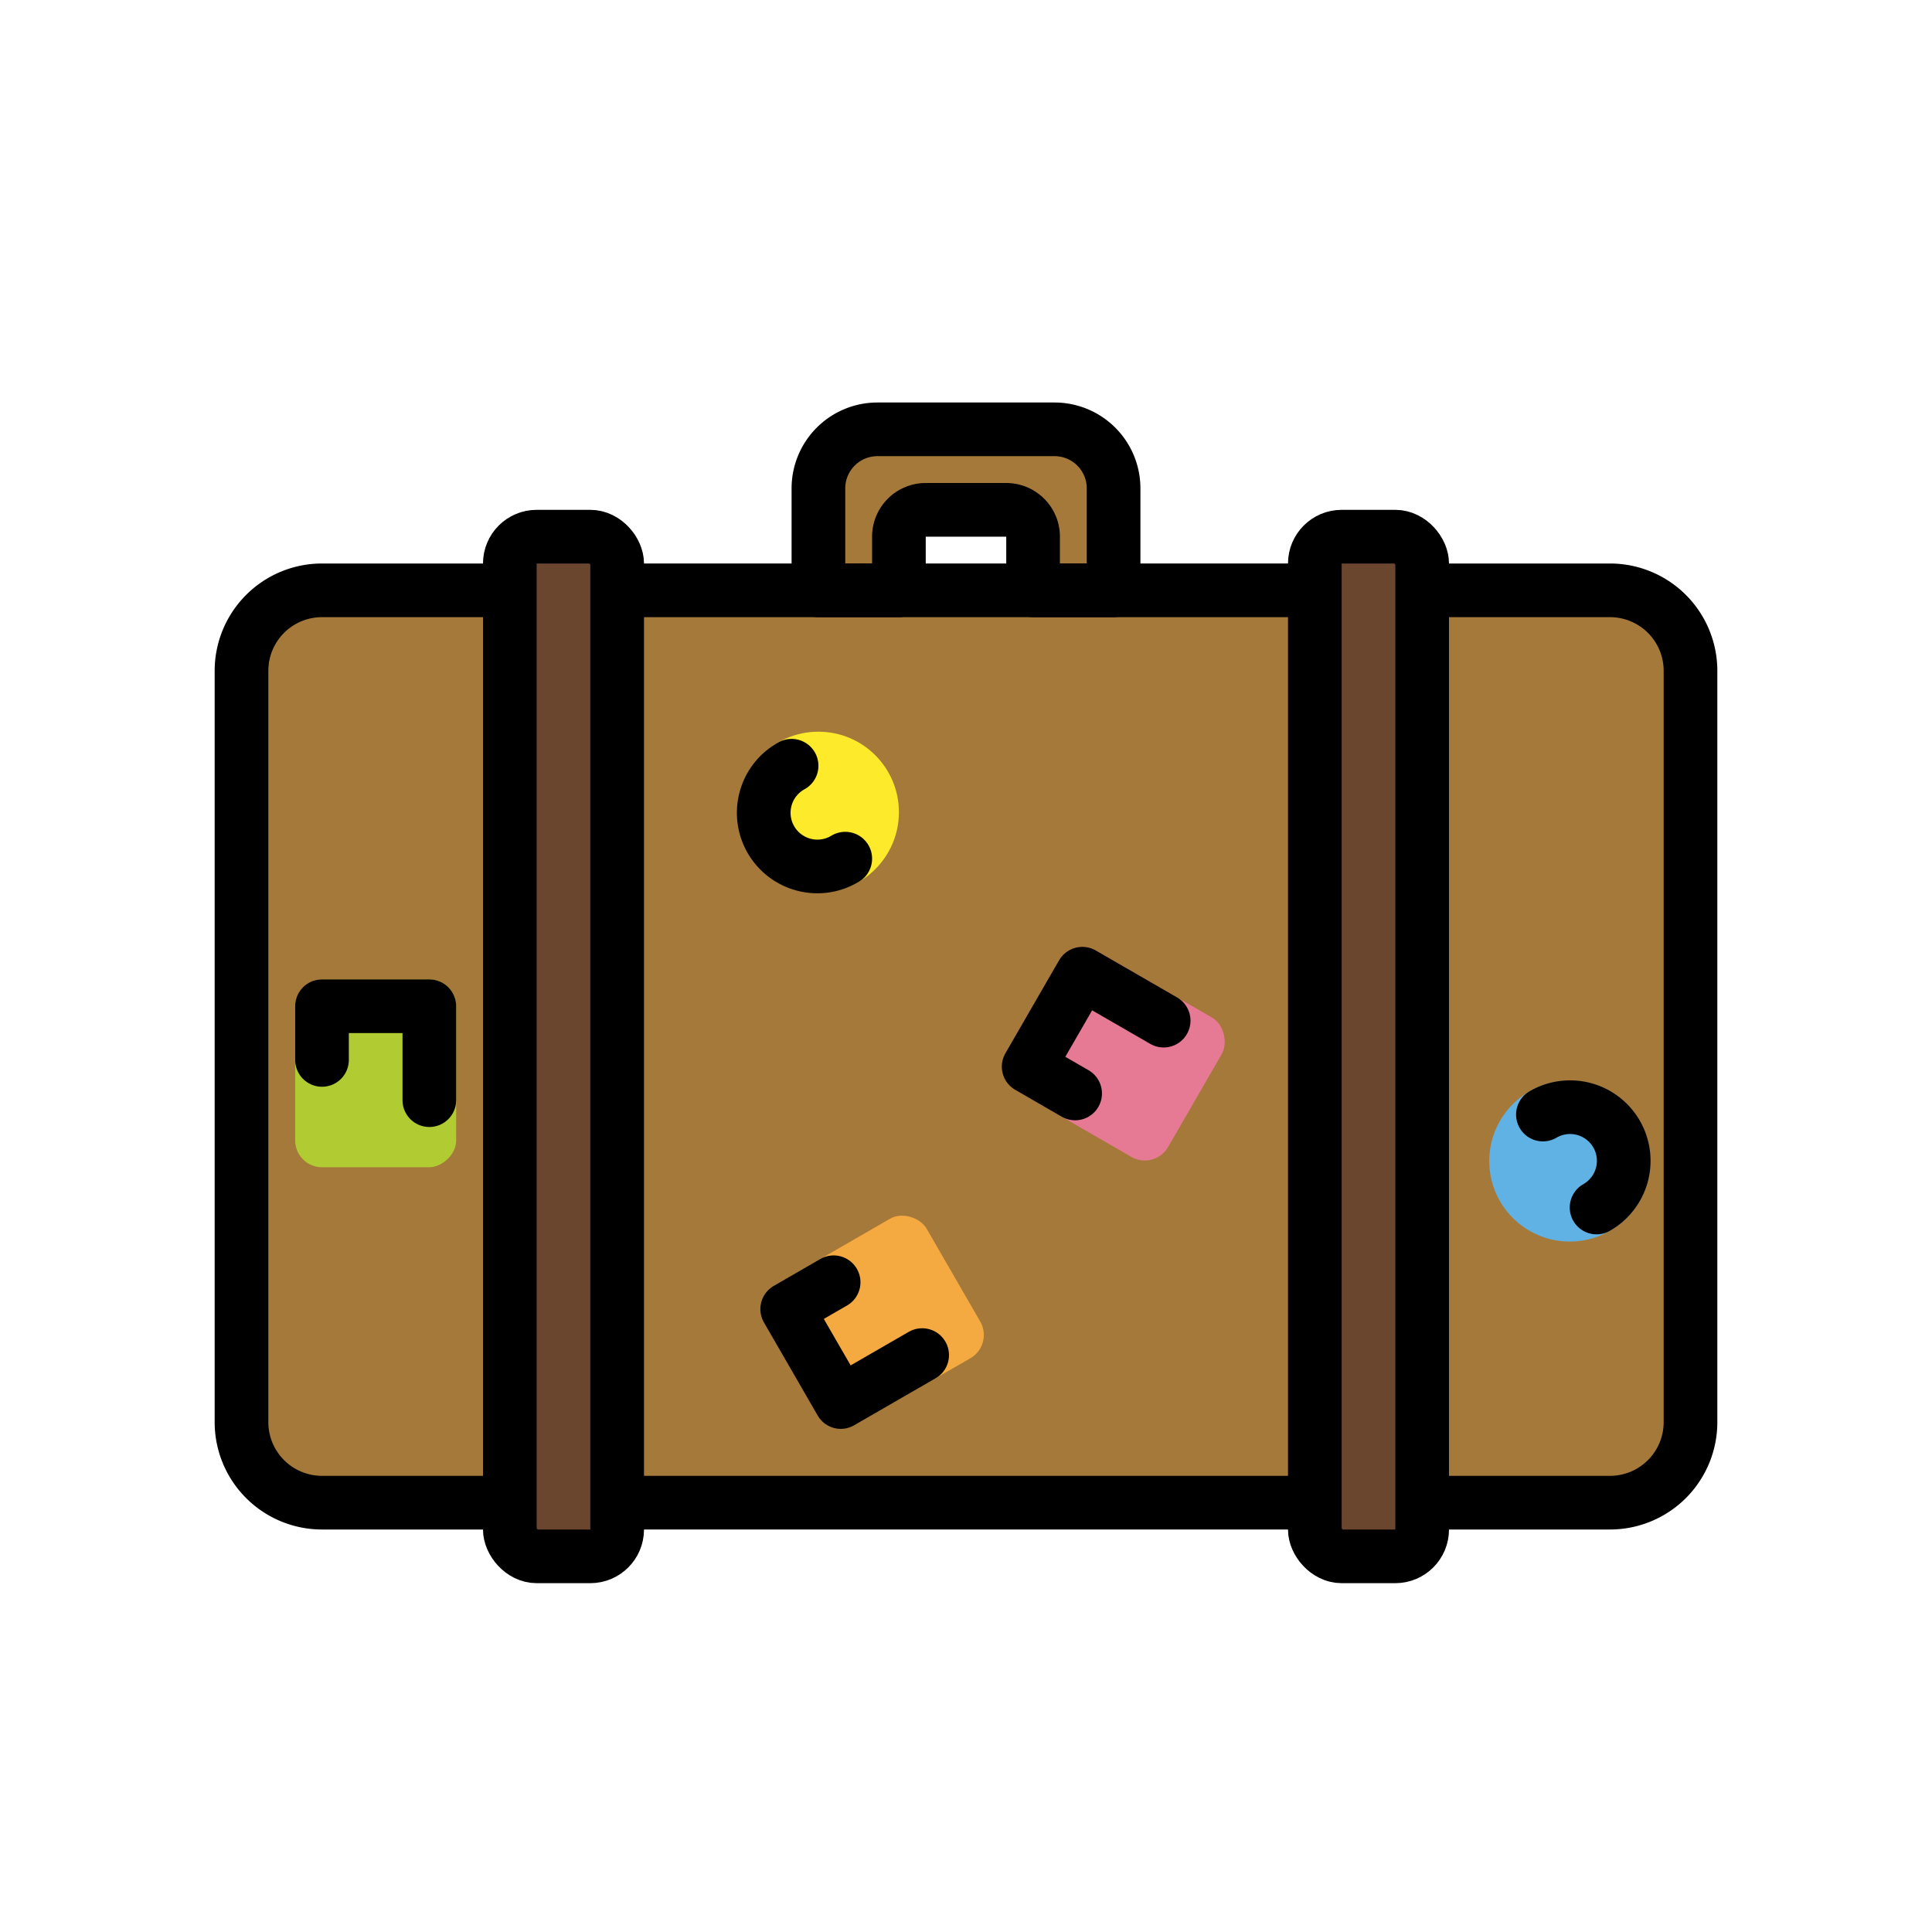
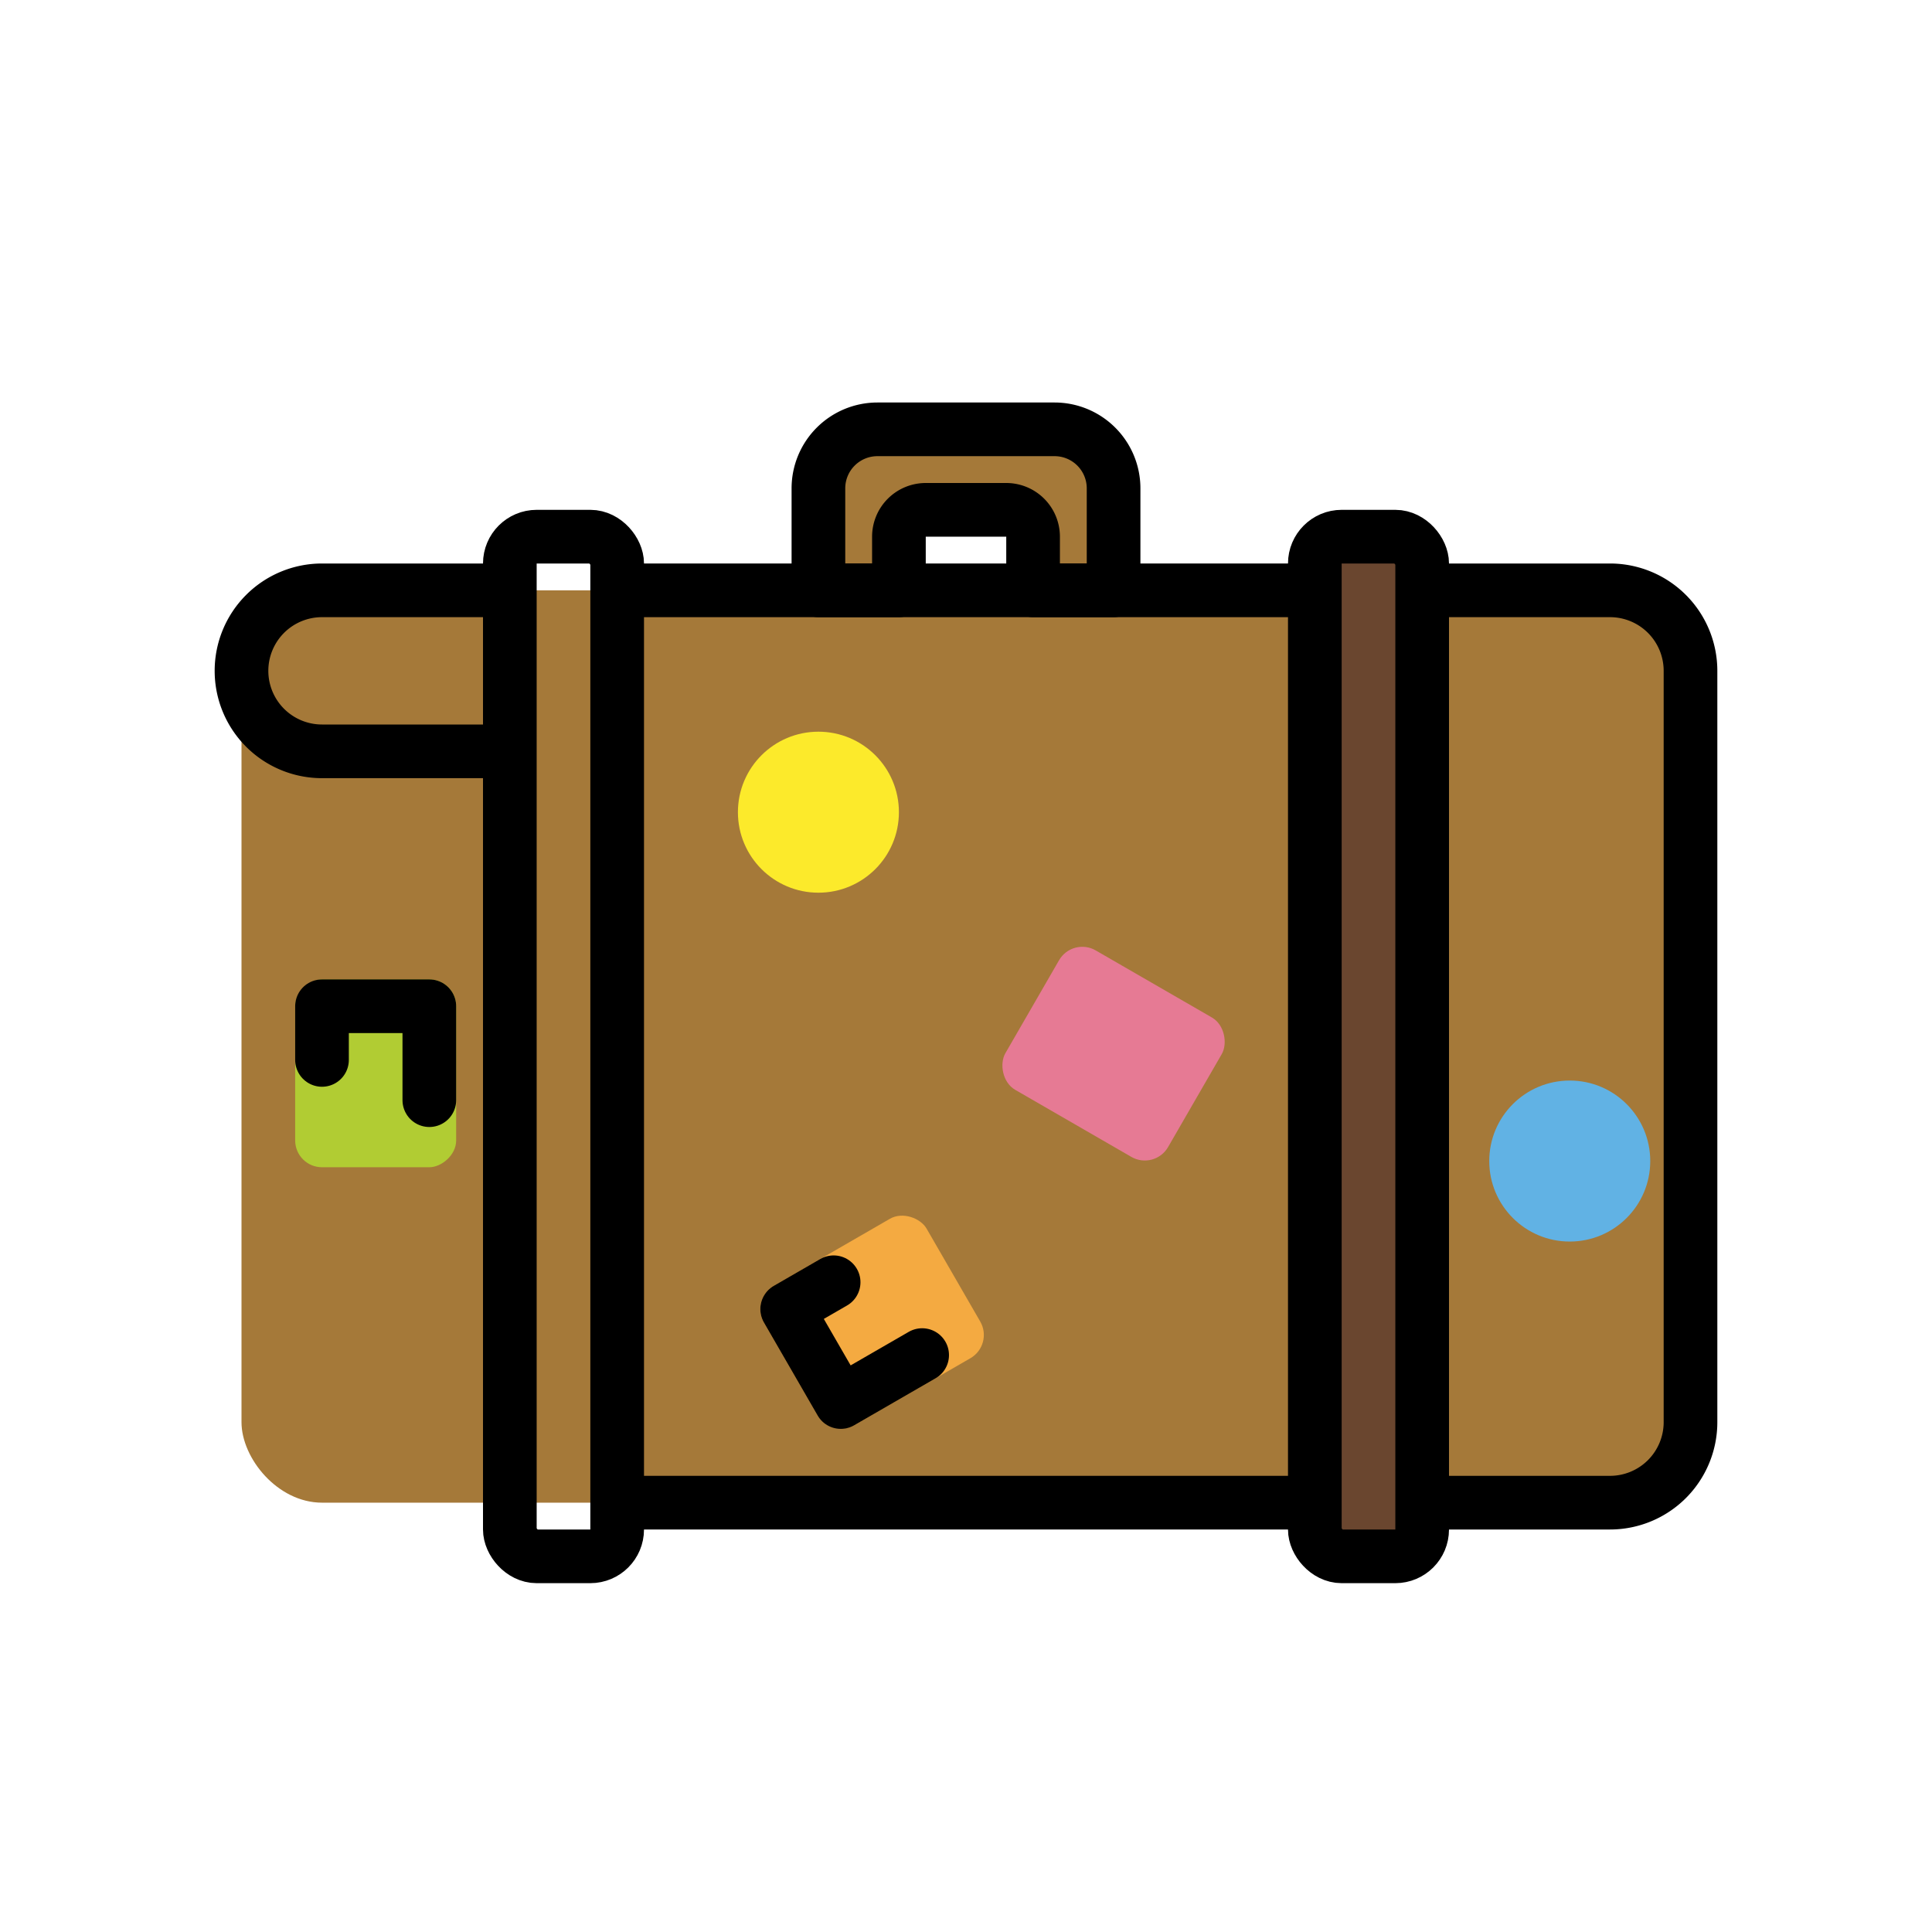
<svg xmlns="http://www.w3.org/2000/svg" width="800px" height="800px" viewBox="0 0 72 72" id="emoji">
  <g id="line-supplement">
    <g>
      <path d="M40.701,37.652l2.598,1.5-1,1.732-2.598-1.5,1-1.732m-.365-2.366a1,1,0,0,0-.867.5l-2,3.464a1,1,0,0,0,.366,1.366l4.33,2.5a.999.999,0,0,0,1.366-.366l2-3.464a1,1,0,0,0-.366-1.366l-4.33-2.5a.994.994,0,0,0-.499-.134Z" />
-       <path d="M30.497,29.267A1.002,1.002,0,1,1,30,29.402a.993.993,0,0,1,.497-.135m0-2a3,3,0,1,0,2.601,1.5,2.987,2.987,0,0,0-2.601-1.5Z" />
      <path d="M58.497,42.268A1.001,1.001,0,1,1,58,42.403a.992.992,0,0,1,.497-.135m0-2a3,3,0,1,0,2.601,1.5,2.987,2.987,0,0,0-2.601-1.5Z" />
      <path d="M33.299,47.652l1,1.732-2.598,1.5-1-1.732,2.598-1.5m.365-2.366a.995.995,0,0,0-.499.134l-4.33,2.5a1,1,0,0,0-.366,1.366l2,3.464a.999.999,0,0,0,1.366.366l4.33-2.5a1,1,0,0,0,.366-1.366l-2-3.464a1,1,0,0,0-.867-.5Z" />
      <path d="M15,38.5v3H13v-3h2m1-2H12a1,1,0,0,0-1,1v5a1,1,0,0,0,1,1h4a1,1,0,0,0,1-1v-5a1,1,0,0,0-1-1Z" />
    </g>
  </g>
  <g id="color">
    <g>
      <rect x="9" y="22" rx="3" width="54" height="34" fill="#a57939" />
-       <rect x="19" y="20" rx="1" width="4" height="38" fill="#6a462f" />
      <rect x="49" y="20" rx="1" width="4" height="38" fill="#6a462f" />
      <rect x="38" y="36.268" rx="1" width="7" height="6" transform="matrix(0.866, 0.5, -0.5, 0.866, 25.194, -15.489)" fill="#e67a94" />
      <circle cx="30.5" cy="30.268" r="3" fill="#fcea2b" />
      <circle cx="58.5" cy="43.269" r="3" fill="#61b2e4" />
      <rect x="29" y="46.268" rx="1" width="7" height="6" transform="translate(-20.28 22.851) rotate(-30)" fill="#f4aa41" />
      <rect x="10.5" y="37" rx="1" width="7" height="6" transform="translate(54 26) rotate(90)" fill="#b1cc33" />
      <path fill="#a57939" d="M33.5,22V20a1,1,0,0,1,1-1h3a1,1,0,0,1,1,1v2h3V18.2A2.2,2.2,0,0,0,39.3,16H32.7a2.2,2.2,0,0,0-2.2,2.2V22Z" />
    </g>
  </g>
  <g id="line">
    <g>
      <path fill="none" stroke="#000000" stroke-linejoin="round" stroke-width="2" d="M33.5,22V20a1,1,0,0,1,1-1h3a1,1,0,0,1,1,1v2h3V18.2A2.2,2.2,0,0,0,39.3,16H32.7a2.2,2.2,0,0,0-2.2,2.2V22Z" />
      <path fill="none" stroke="#000000" stroke-miterlimit="10" stroke-width="2" d="M53,56h7a3,3,0,0,0,3-3V25a3,3,0,0,0-3-3H53" />
-       <path fill="none" stroke="#000000" stroke-miterlimit="10" stroke-width="2" d="M19,22H12a3,3,0,0,0-3,3V53a3,3,0,0,0,3,3h7" />
-       <polyline fill="none" stroke="#000000" stroke-linecap="round" stroke-linejoin="round" stroke-width="2" points="40.067 40.75 38.335 39.75 40.335 36.286 43.366 38.036" />
-       <path fill="none" stroke="#000000" stroke-linecap="round" stroke-miterlimit="10" stroke-width="2" d="M31.5,32a2,2,0,1,1-2-3.463" />
-       <path fill="none" stroke="#000000" stroke-linecap="round" stroke-miterlimit="10" stroke-width="2" d="M57.5,41.536a2,2,0,1,1,2,3.464" />
+       <path fill="none" stroke="#000000" stroke-miterlimit="10" stroke-width="2" d="M19,22H12a3,3,0,0,0-3,3a3,3,0,0,0,3,3h7" />
      <polyline fill="none" stroke="#000000" stroke-linecap="round" stroke-linejoin="round" stroke-width="2" points="31.067 47.786 29.335 48.786 31.335 52.25 34.366 50.5" />
      <polyline fill="none" stroke="#000000" stroke-linecap="round" stroke-linejoin="round" stroke-width="2" points="12 39.5 12 37.5 16 37.5 16 41" />
      <rect x="19" y="20" rx="1" width="4" height="38" fill="none" stroke="#000000" stroke-miterlimit="10" stroke-width="2" />
      <rect x="49" y="20" rx="1" width="4" height="38" fill="none" stroke="#000000" stroke-miterlimit="10" stroke-width="2" />
      <line x1="23" x2="49" y1="22" y2="22" fill="none" stroke="#000000" stroke-miterlimit="10" stroke-width="2" />
      <line x1="49" x2="23" y1="56" y2="56" fill="none" stroke="#000000" stroke-miterlimit="10" stroke-width="2" />
    </g>
  </g>
</svg>